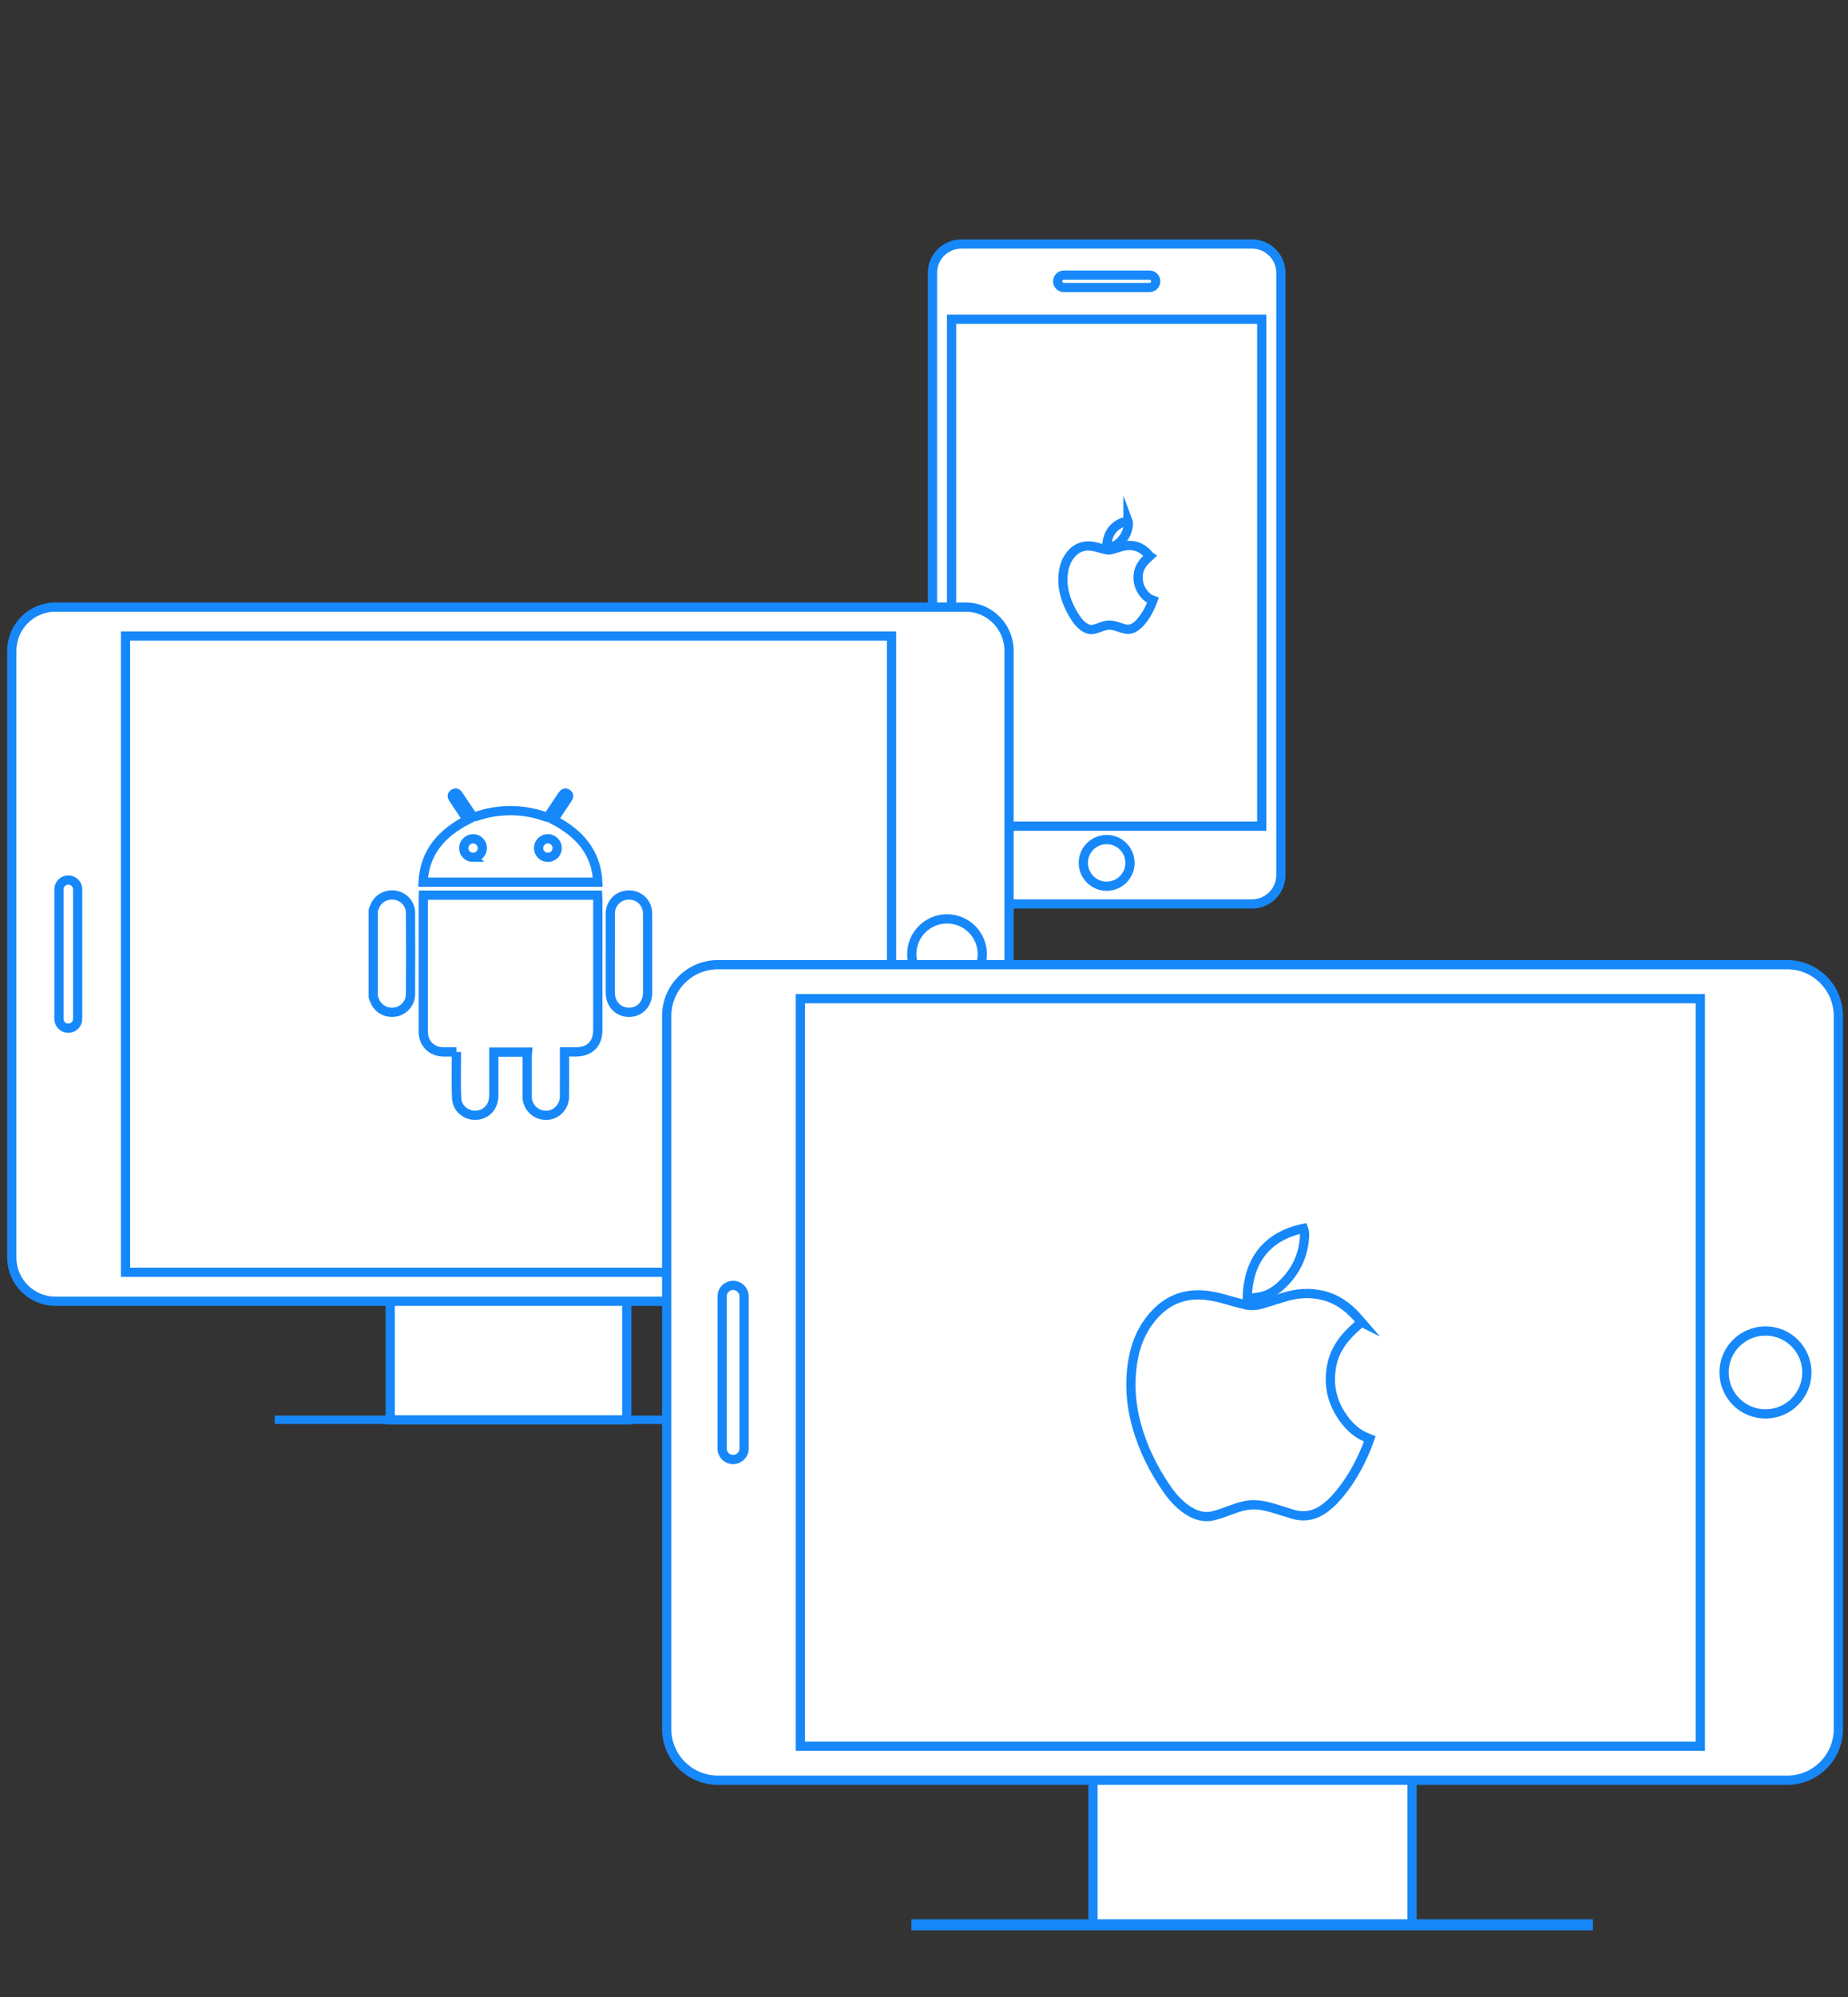
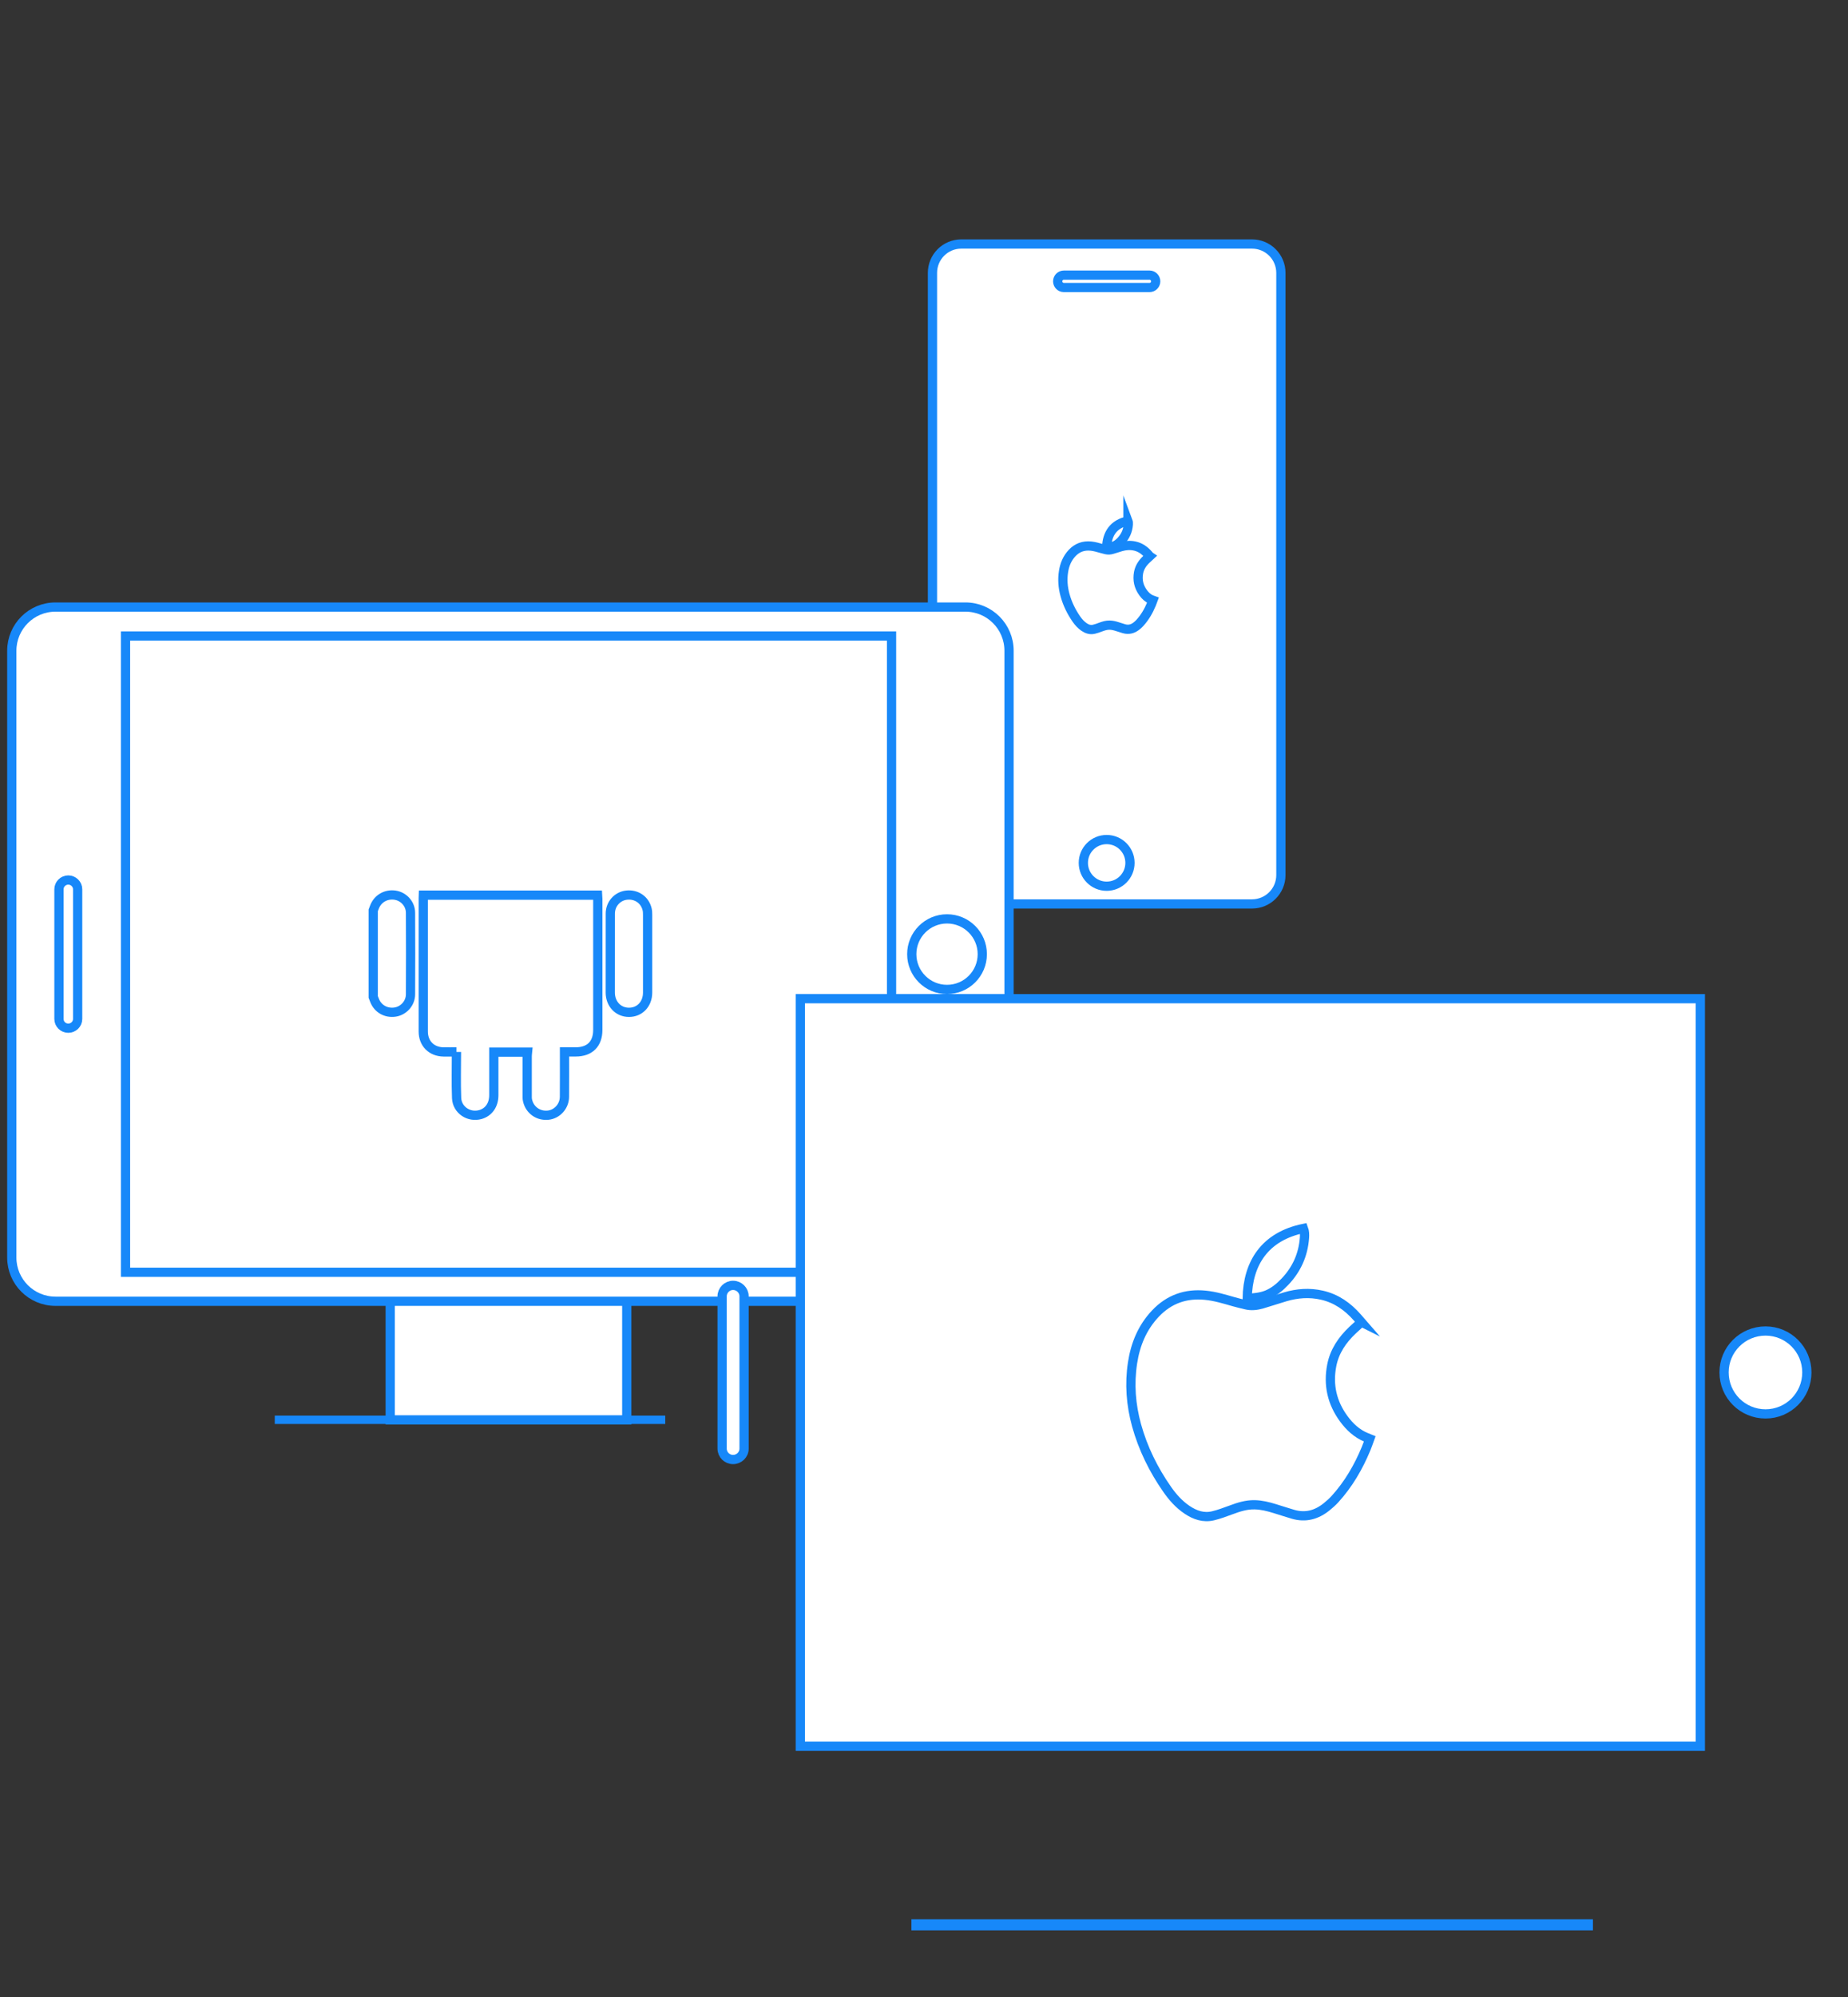
<svg xmlns="http://www.w3.org/2000/svg" xmlns:ns1="http://www.inkscape.org/namespaces/inkscape" xmlns:ns2="http://sodipodi.sourceforge.net/DTD/sodipodi-0.dtd" version="1.1" x="0px" y="0px" viewBox="0 0 50 54" xml:space="preserve" id="svg2" ns1:version="0.48.4 r9939" width="100%" height="100%" ns2:docname="hardware-and-setup.svg">
  <rect x="0" y="0" width="50" height="54" fill="#333333" stroke="none" />
  <defs id="defs74" />
  <ns2:namedview pagecolor="#ffffff" bordercolor="#666666" borderopacity="1" objecttolerance="10" gridtolerance="10" guidetolerance="10" ns1:pageopacity="0" ns1:pageshadow="2" ns1:window-width="1525" ns1:window-height="857" id="namedview72" showgrid="false" ns1:zoom="10.33094" ns1:cx="17.466444" ns1:cy="26.715865" ns1:window-x="0" ns1:window-y="25" ns1:window-maximized="0" ns1:current-layer="svg2" />
  <g id="f3" transform="translate(0.194,6.473)">
    <g id="g5">
      <path style="fill:#ffffff;stroke:#1788f9;stroke-width:0.25;stroke-miterlimit:10" d="m 34.462,0.907 c 0,-0.433 -0.35,-0.782 -0.782,-0.782 h -7.864 c -0.432,0 -0.781,0.349 -0.781,0.782 v 16.282 l 0,0 v 0 c 0,0.432 0.35,0.781 0.781,0.781 h 7.864 c 0.432,0 0.782,-0.349 0.782,-0.781 v 0 l 0,0 V 0.907 z" id="path7" ns1:connector-curvature="0" />
-       <rect x="25.552" y="2.159" style="fill:#ffffff;stroke:#1788f9;stroke-width:0.25;stroke-miterlimit:10" width="8.392" height="13.708" id="rect9" />
      <circle style="fill:#ffffff;stroke:#1788f9;stroke-width:0.25;stroke-miterlimit:10" cx="29.748" cy="16.86" r="0.631" id="circle11" ns2:cx="29.747999" ns2:cy="16.860001" ns2:rx="0.63099998" ns2:ry="0.63099998" d="m 30.379,16.86 c 0,0.348 -0.283,0.631 -0.631,0.631 -0.348,0 -0.631,-0.283 -0.631,-0.631 0,-0.348 0.283,-0.631 0.631,-0.631 0.348,0 0.631,0.283 0.631,0.631 z" />
      <path style="fill:#ffffff;stroke:#1788f9;stroke-width:0.25;stroke-miterlimit:10" d="m 31.075,1.134 c 0,0.093 -0.076,0.167 -0.166,0.167 H 28.59 c -0.092,0 -0.167,-0.074 -0.167,-0.167 l 0,0 c 0,-0.091 0.074,-0.167 0.167,-0.167 h 2.319 c 0.09,0 0.166,0.076 0.166,0.167 l 0,0 z" id="path13" ns1:connector-curvature="0" />
    </g>
    <g id="g15">
-       <rect x="29.377" y="39.871" style="fill:#ffffff;stroke:#1788f9;stroke-width:0.25;stroke-miterlimit:10" width="8.634" height="5.692" id="rect17" />
      <rect x="25.098" y="45.563" style="fill:#ffffff;stroke:#1788f9;stroke-width:0.25;stroke-miterlimit:10" width="17.193" height="0" id="rect19" />
    </g>
    <g id="g21">
      <rect x="10.364" y="27.702" style="fill:#ffffff;stroke:#1788f9;stroke-width:0.25;stroke-miterlimit:10" width="6.4" height="4.22" id="rect23" />
      <rect x="7.193" y="31.922" style="fill:#ffffff;stroke:#1788f9;stroke-width:0.25;stroke-miterlimit:10" width="12.745" height="0" id="rect25" />
    </g>
    <g id="g27">
      <g id="g29">
        <path style="fill:#ffffff;stroke:#1788f9;stroke-width:0.25;stroke-miterlimit:10" d="m 1.308,9.942 c -0.653,0 -1.183,0.528 -1.183,1.182 v 16.408 c 0,0.653 0.53,1.182 1.183,1.182 h 24.616 l 0,0 h 0.003 c 0.652,0 1.18,-0.528 1.18,-1.182 V 11.124 c 0,-0.653 -0.527,-1.182 -1.18,-1.182 h -0.003 l 0,0 H 1.308 z" id="path31" ns1:connector-curvature="0" />
        <rect x="3.202" y="10.725" style="fill:#ffffff;stroke:#1788f9;stroke-width:0.25;stroke-miterlimit:10" width="20.726" height="17.205" id="rect33" />
        <circle style="fill:#ffffff;stroke:#1788f9;stroke-width:0.25;stroke-miterlimit:10" cx="25.429" cy="19.328" r="0.954" id="circle35" ns2:cx="25.429001" ns2:cy="19.327999" ns2:rx="0.954" ns2:ry="0.954" d="m 26.383,19.328 c 0,0.527 -0.427,0.954 -0.954,0.954 -0.527,0 -0.954,-0.427 -0.954,-0.954 0,-0.527 0.427,-0.954 0.954,-0.954 0.527,0 0.954,0.427 0.954,0.954 z" />
        <path style="fill:#ffffff;stroke:#1788f9;stroke-width:0.25;stroke-miterlimit:10" d="m 1.653,17.323 c 0.139,0 0.254,0.114 0.254,0.251 v 3.505 c 0,0.14 -0.115,0.251 -0.254,0.251 l 0,0 c -0.139,0 -0.252,-0.111 -0.252,-0.251 v -3.505 c 0,-0.136 0.113,-0.251 0.252,-0.251 l 0,0 z" id="path37" ns1:connector-curvature="0" />
      </g>
      <g id="g39">
        <path style="fill:#ffffff;stroke:#1788f9;stroke-width:0.25;stroke-miterlimit:10" d="m 9.904,18.142 c 0.01,-0.027 0.021,-0.053 0.031,-0.08 0.085,-0.233 0.311,-0.366 0.561,-0.329 0.231,0.035 0.416,0.235 0.417,0.476 0.004,0.736 0.004,1.472 0,2.208 -0.002,0.24 -0.187,0.442 -0.417,0.477 -0.247,0.037 -0.47,-0.091 -0.557,-0.319 -0.011,-0.03 -0.024,-0.059 -0.035,-0.089 0,-0.781 0,-1.562 0,-2.344 z" id="path41" ns1:connector-curvature="0" />
        <path style="fill:#ffffff;stroke:#1788f9;stroke-width:0.25;stroke-miterlimit:10" d="m 12.156,21.972 c -0.112,0 -0.231,0.002 -0.35,0 -0.324,-0.005 -0.548,-0.227 -0.548,-0.551 -10e-4,-1.204 0,-2.409 0,-3.613 0,-0.022 0.002,-0.045 0.003,-0.076 1.57,0 3.136,0 4.714,0 0.002,0.033 0.005,0.067 0.005,0.101 0,1.182 10e-4,2.363 0,3.545 0,0.377 -0.218,0.593 -0.596,0.593 -0.103,0 -0.206,0 -0.305,0 0,0.411 0.002,0.813 -0.001,1.215 -0.002,0.256 -0.197,0.47 -0.442,0.496 -0.264,0.027 -0.495,-0.135 -0.555,-0.392 -0.007,-0.028 -0.011,-0.058 -0.011,-0.086 -10e-4,-0.371 0,-0.743 0,-1.114 0,-0.035 0.005,-0.07 0.009,-0.112 -0.306,0 -0.61,0 -0.912,0 0,0.392 10e-4,0.779 0,1.165 -10e-4,0.264 -0.138,0.458 -0.363,0.522 -0.311,0.088 -0.631,-0.123 -0.644,-0.448 -0.016,-0.407 -0.004,-0.818 -0.004,-1.245 z" id="path43" ns1:connector-curvature="0" />
-         <path style="fill:#ffffff;stroke:#1788f9;stroke-width:0.25;stroke-miterlimit:10" d="m 12.452,15.695 c -0.125,-0.188 -0.244,-0.367 -0.363,-0.547 -0.035,-0.052 -0.08,-0.109 -0.008,-0.159 0.078,-0.054 0.114,0.015 0.15,0.069 0.115,0.172 0.227,0.345 0.346,0.514 0.016,0.022 0.064,0.045 0.087,0.038 0.647,-0.221 1.292,-0.218 1.935,0.013 0.005,0.002 0.012,0 0.027,0 0.117,-0.176 0.237,-0.355 0.357,-0.534 0.014,-0.022 0.028,-0.043 0.043,-0.064 0.034,-0.048 0.076,-0.075 0.13,-0.035 0.049,0.036 0.041,0.082 0.01,0.127 -0.092,0.137 -0.183,0.274 -0.273,0.411 -0.036,0.054 -0.071,0.107 -0.111,0.167 0.687,0.358 1.156,0.867 1.199,1.687 -1.581,0 -3.148,0 -4.729,0 0.044,-0.818 0.509,-1.326 1.2,-1.687 z m 2.43,0.765 c 0,-0.137 -0.115,-0.252 -0.252,-0.253 -0.139,0 -0.251,0.112 -0.251,0.252 0,0.141 0.109,0.25 0.25,0.25 0.141,0.001 0.253,-0.11 0.253,-0.249 z m -2.273,0.25 c 0.141,-0.002 0.248,-0.113 0.246,-0.254 -0.002,-0.14 -0.116,-0.251 -0.254,-0.248 -0.137,0.003 -0.252,0.121 -0.248,0.256 10e-4,0.139 0.115,0.248 0.256,0.246 z" id="path45" ns1:connector-curvature="0" />
        <path style="fill:#ffffff;stroke:#1788f9;stroke-width:0.25;stroke-miterlimit:10" d="m 17.328,19.324 c 0,0.349 0.001,0.697 0,1.045 -10e-4,0.31 -0.214,0.533 -0.505,0.532 -0.29,0 -0.504,-0.226 -0.505,-0.533 0,-0.713 -0.001,-1.426 10e-4,-2.138 0,-0.258 0.189,-0.469 0.438,-0.498 0.266,-0.031 0.497,0.126 0.558,0.384 0.012,0.05 0.013,0.102 0.013,0.153 0,0.352 0,0.704 0,1.055 z" id="path47" ns1:connector-curvature="0" />
      </g>
    </g>
    <g id="g49">
-       <path style="fill:#ffffff;stroke:#1788f9;stroke-width:0.25;stroke-miterlimit:10" d="m 19.234,19.612 c -0.768,0 -1.39,0.621 -1.39,1.389 v 19.276 c 0,0.768 0.622,1.389 1.39,1.389 h 28.921 l 0,0 h 0.004 c 0.766,0 1.386,-0.621 1.386,-1.389 V 21.001 c 0,-0.768 -0.62,-1.389 -1.386,-1.389 h -0.004 l 0,0 H 19.234 z" id="path51" ns1:connector-curvature="0" />
      <rect x="21.46" y="20.532" style="fill:#ffffff;stroke:#1788f9;stroke-width:0.25;stroke-miterlimit:10" width="24.351" height="20.214" id="rect53" />
      <path style="fill:#ffffff;stroke:#1788f9;stroke-width:0.25;stroke-miterlimit:10" d="m 47.575,29.518 c 0.617,0 1.118,0.502 1.118,1.12 0,0.621 -0.501,1.122 -1.118,1.122 -0.621,0 -1.122,-0.501 -1.122,-1.122 -0.001,-0.618 0.501,-1.12 1.122,-1.12 z" id="path55" ns1:connector-curvature="0" />
      <path style="fill:#ffffff;stroke:#1788f9;stroke-width:0.25;stroke-miterlimit:10" d="m 19.64,28.284 c 0.163,0 0.298,0.134 0.298,0.295 v 4.119 c 0,0.165 -0.135,0.295 -0.298,0.295 l 0,0 c -0.164,0 -0.296,-0.13 -0.296,-0.295 V 28.58 c 0,-0.162 0.132,-0.296 0.296,-0.296 l 0,0 z" id="path57" ns1:connector-curvature="0" />
    </g>
    <g id="g59">
      <path style="fill:#ffffff;stroke:#1788f9;stroke-width:0.25;stroke-miterlimit:10" d="m 36.64,29.276 c -0.083,0.076 -0.164,0.148 -0.242,0.222 -0.277,0.263 -0.486,0.569 -0.56,0.95 -0.102,0.528 0.007,1.012 0.327,1.446 0.16,0.217 0.352,0.397 0.605,0.501 0.029,0.012 0.06,0.022 0.096,0.037 -0.033,0.09 -0.062,0.179 -0.098,0.265 -0.208,0.501 -0.477,0.965 -0.844,1.368 -0.068,0.075 -0.146,0.143 -0.225,0.207 -0.268,0.217 -0.569,0.301 -0.908,0.202 -0.167,-0.049 -0.333,-0.104 -0.5,-0.155 -0.175,-0.054 -0.352,-0.098 -0.536,-0.102 -0.227,-0.006 -0.436,0.062 -0.645,0.14 -0.159,0.058 -0.319,0.119 -0.483,0.158 -0.258,0.062 -0.492,-0.019 -0.706,-0.164 -0.216,-0.146 -0.387,-0.338 -0.535,-0.55 -0.372,-0.532 -0.655,-1.107 -0.829,-1.733 -0.153,-0.555 -0.196,-1.118 -0.109,-1.687 0.077,-0.504 0.264,-0.958 0.619,-1.334 0.368,-0.389 0.82,-0.549 1.35,-0.496 0.264,0.026 0.516,0.103 0.77,0.176 0.105,0.031 0.213,0.054 0.32,0.081 0.152,0.039 0.303,0.021 0.45,-0.022 0.208,-0.061 0.413,-0.13 0.621,-0.192 0.327,-0.097 0.657,-0.121 0.992,-0.045 0.39,0.088 0.698,0.306 0.958,0.601 0.037,0.039 0.074,0.082 0.112,0.126 z" id="path61" ns1:connector-curvature="0" />
      <path style="fill:#ffffff;stroke:#1788f9;stroke-width:0.25;stroke-miterlimit:10" d="m 35.074,26.744 c 0.032,0.085 0.032,0.171 0.026,0.256 -0.034,0.458 -0.212,0.853 -0.528,1.185 -0.143,0.15 -0.3,0.281 -0.495,0.359 -0.169,0.067 -0.348,0.078 -0.527,0.095 0.017,-0.961 0.482,-1.679 1.524,-1.895 z" id="path63" ns1:connector-curvature="0" />
    </g>
    <g id="g65">
      <path style="fill:#ffffff;stroke:#1788f9;stroke-width:0.25;stroke-miterlimit:10" d="m 30.914,8.568 c -0.031,0.029 -0.061,0.056 -0.091,0.084 -0.105,0.099 -0.183,0.214 -0.211,0.358 -0.038,0.199 0.003,0.381 0.123,0.545 0.06,0.082 0.132,0.15 0.228,0.189 0.011,0.004 0.022,0.009 0.036,0.014 -0.013,0.034 -0.024,0.067 -0.037,0.1 -0.078,0.189 -0.179,0.364 -0.318,0.516 -0.026,0.028 -0.055,0.054 -0.085,0.078 -0.101,0.082 -0.214,0.113 -0.342,0.076 -0.063,-0.018 -0.126,-0.039 -0.188,-0.059 -0.066,-0.021 -0.133,-0.037 -0.202,-0.038 -0.085,-0.002 -0.164,0.024 -0.243,0.053 -0.06,0.022 -0.12,0.045 -0.182,0.059 -0.097,0.023 -0.186,-0.007 -0.266,-0.062 -0.081,-0.055 -0.146,-0.128 -0.202,-0.207 -0.14,-0.2 -0.247,-0.417 -0.312,-0.654 -0.058,-0.209 -0.074,-0.421 -0.041,-0.636 0.029,-0.19 0.1,-0.361 0.233,-0.503 0.139,-0.147 0.309,-0.207 0.509,-0.187 0.1,0.01 0.194,0.039 0.29,0.066 0.04,0.012 0.08,0.02 0.12,0.031 0.058,0.014 0.114,0.008 0.17,-0.009 0.078,-0.023 0.156,-0.049 0.234,-0.072 0.123,-0.036 0.248,-0.045 0.374,-0.017 0.147,0.033 0.263,0.115 0.361,0.226 0.014,0.016 0.027,0.032 0.042,0.049 z" id="path67" ns1:connector-curvature="0" />
      <path style="fill:#ffffff;stroke:#1788f9;stroke-width:0.25;stroke-miterlimit:10" d="m 30.324,7.613 c 0.012,0.032 0.012,0.065 0.01,0.097 -0.013,0.173 -0.08,0.321 -0.199,0.447 -0.054,0.056 -0.113,0.106 -0.187,0.135 -0.064,0.025 -0.131,0.029 -0.199,0.036 0.007,-0.362 0.182,-0.633 0.575,-0.715 z" id="path69" ns1:connector-curvature="0" />
    </g>
  </g>
  <g id="Layer_1" transform="translate(0,8.312)" />
  <path style="fill:none;stroke:#1788f9;stroke-width:0.3;stroke-linecap:butt;stroke-linejoin:miter;stroke-miterlimit:1;stroke-opacity:1;stroke-dasharray:none" d="m 24.659,52.048 18.44,0 0,0" id="path3141" ns1:connector-curvature="0" />
  <path style="fill:none;stroke:#1788f9;stroke-width:0.227;stroke-linecap:butt;stroke-linejoin:miter;stroke-miterlimit:1;stroke-opacity:1;stroke-dasharray:none" d="m 7.434,38.392 10.566,0 0,0" id="path3141-7" ns1:connector-curvature="0" />
</svg>